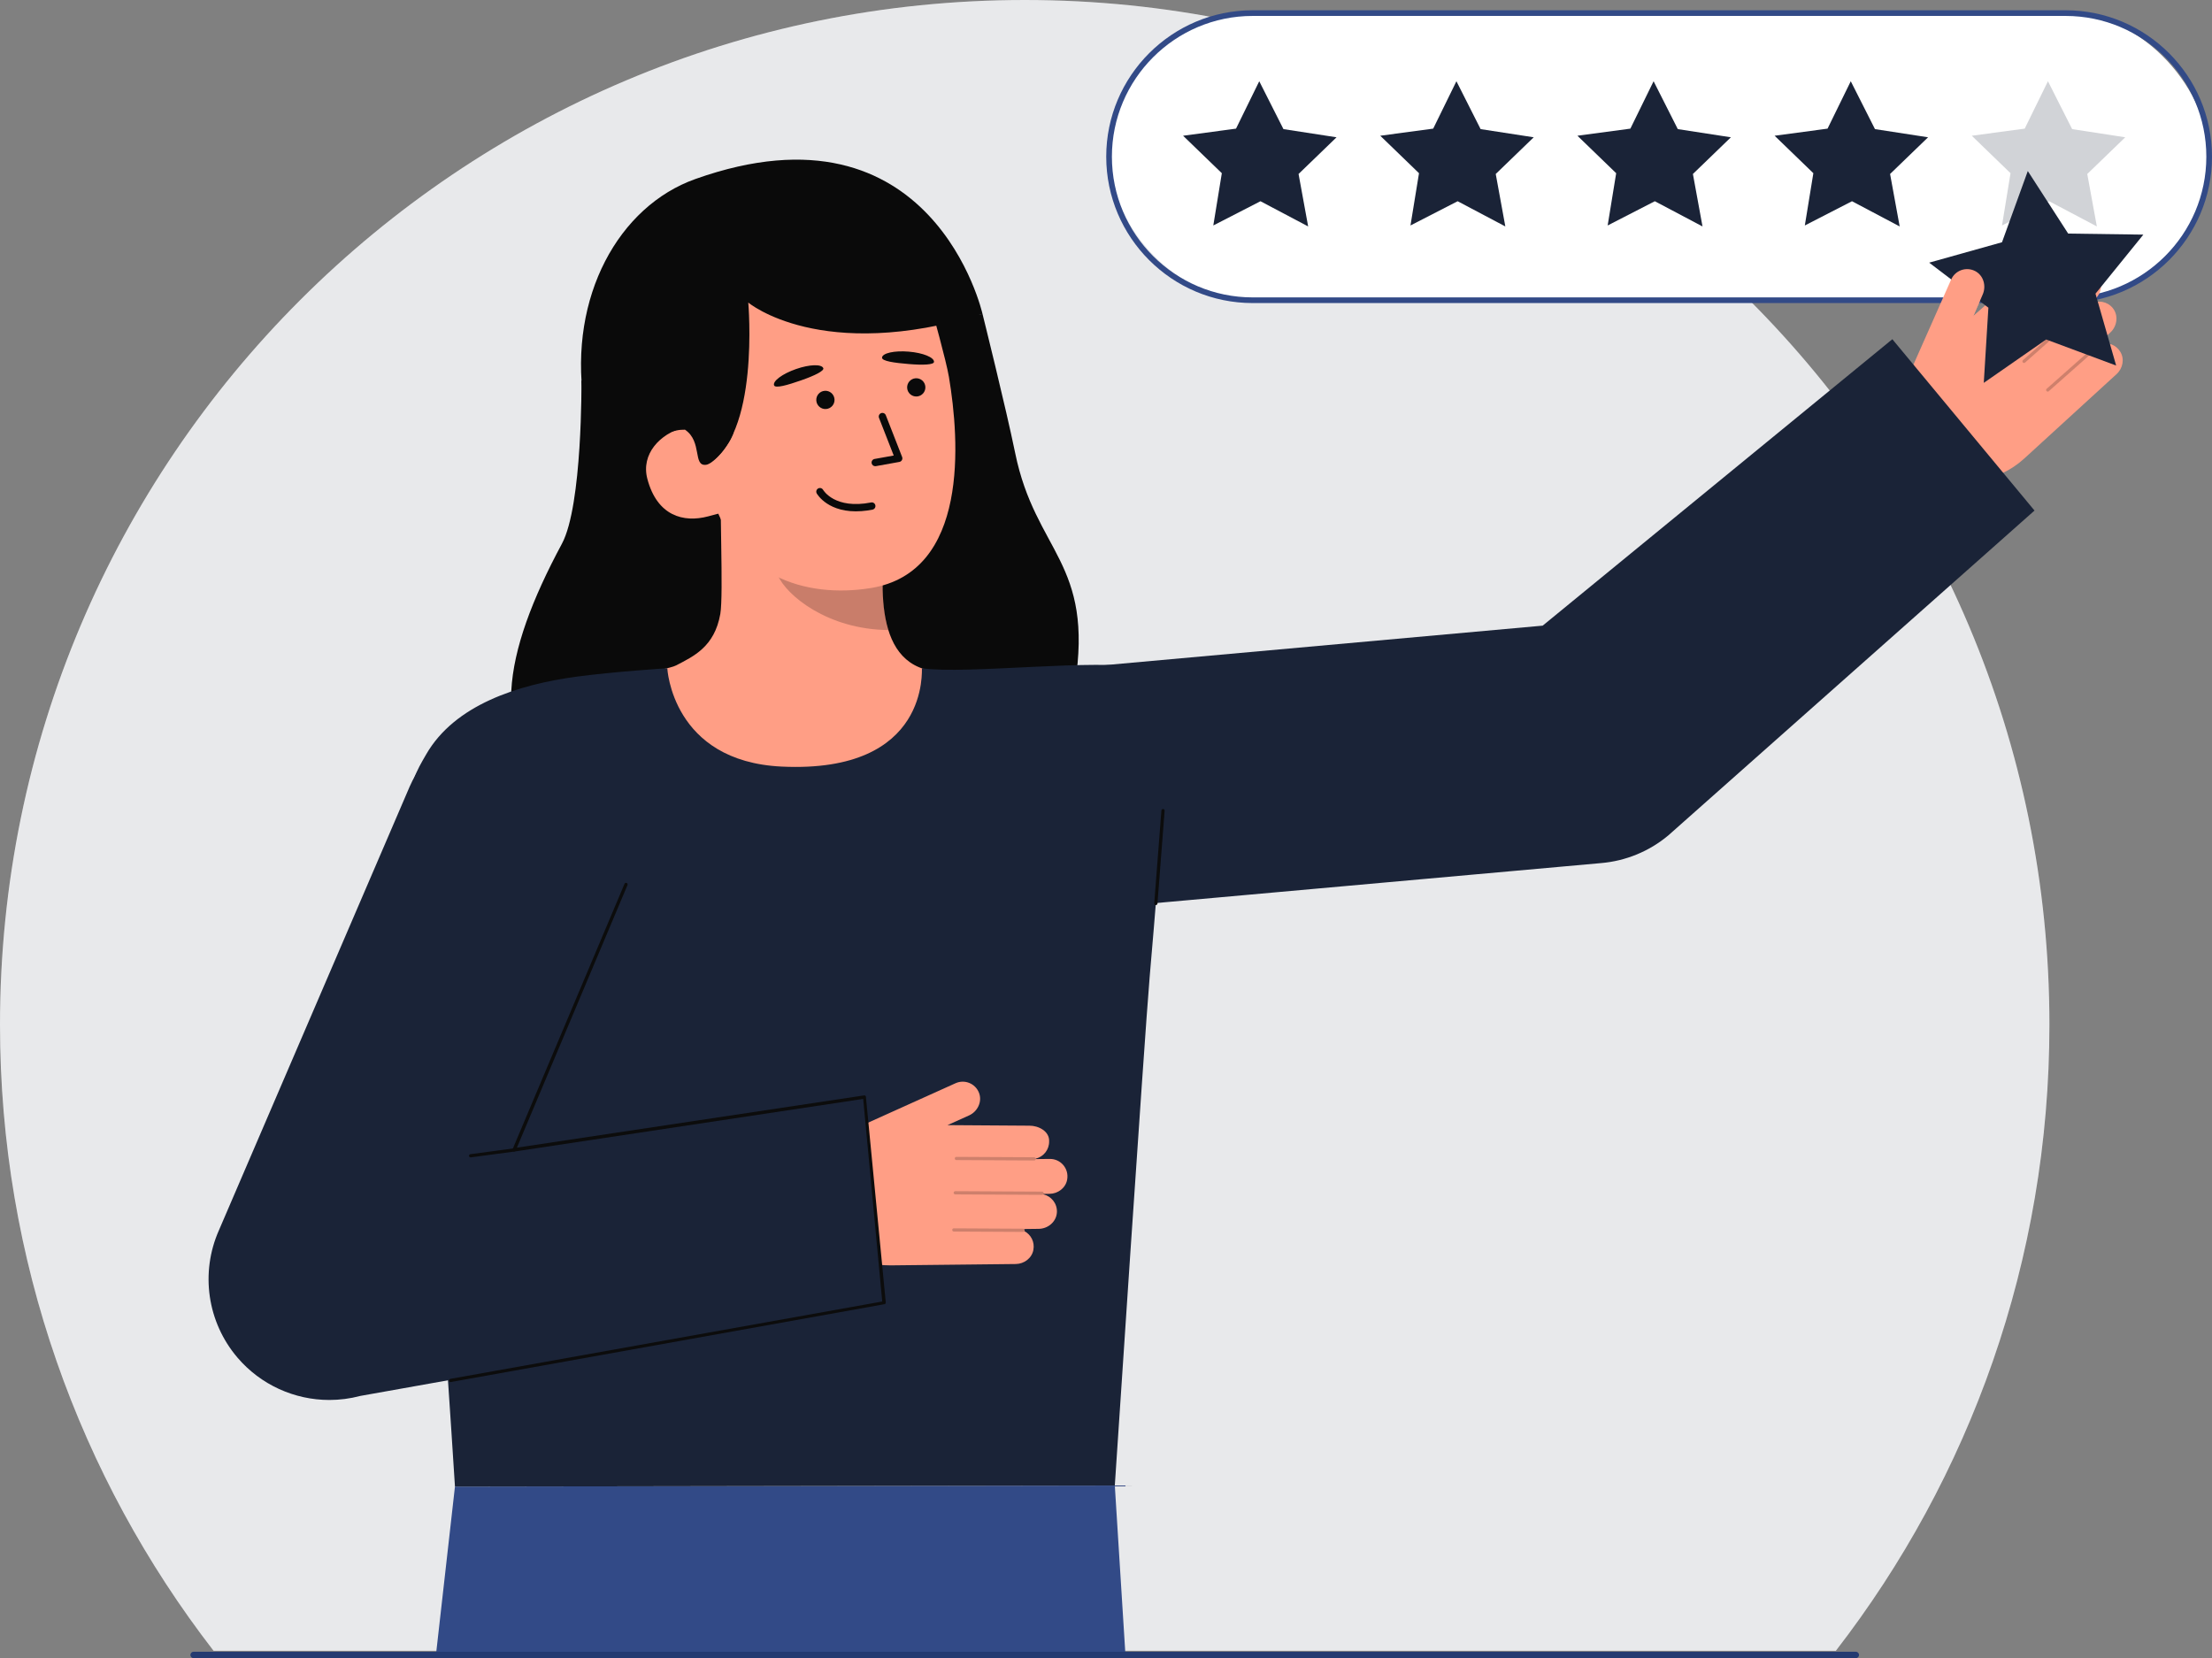
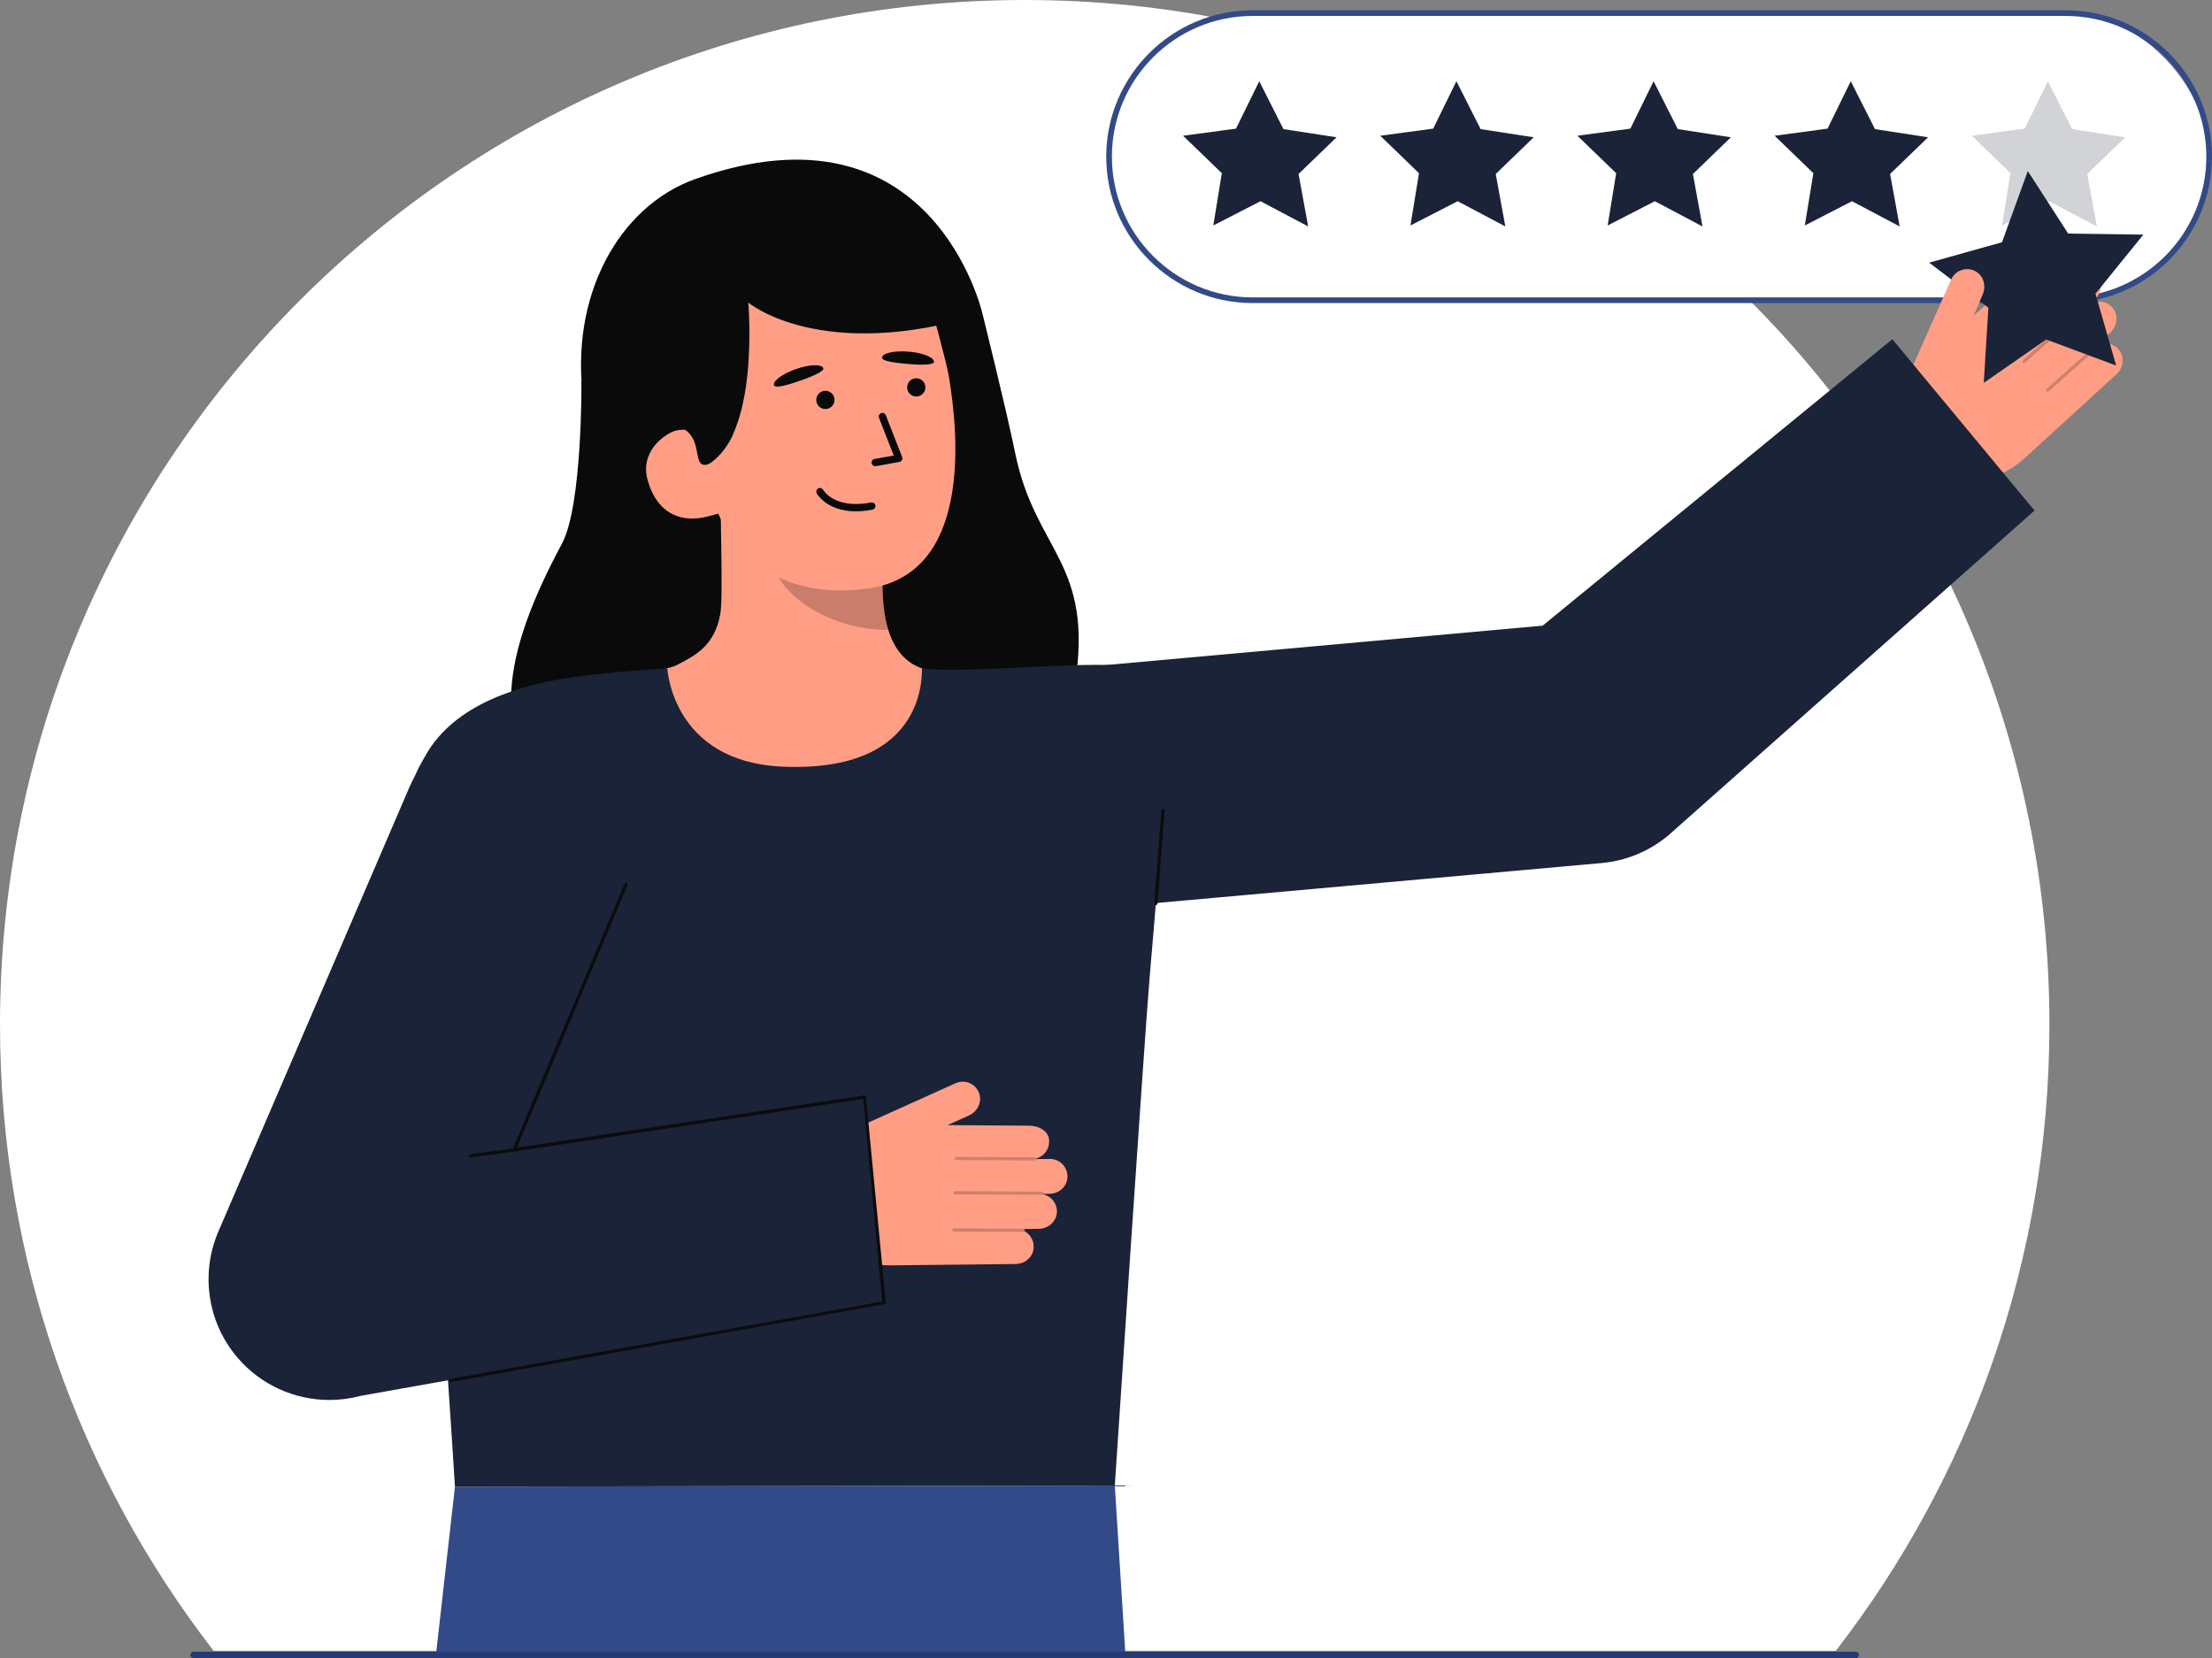
<svg xmlns="http://www.w3.org/2000/svg" id="Layer_2" data-name="Layer 2" viewBox="0 0 686.853 514.916" style="width: 100%; height: 100%;">
  <rect x="0" y="0" width="686.853" height="514.916" fill="#808080" stroke="none" />
  <g id="Layer_2-2" data-name="Layer 2">
    <g>
      <g>
        <path d="m636.369,318.177c0,73.228-24.741,140.679-66.317,194.445H66.317C24.741,458.856,0,391.406,0,318.177,0,142.447,142.461,0,318.192,0s318.178,142.447,318.178,318.177Z" fill="#fff" />
-         <path d="m636.369,318.177c0,73.228-24.741,140.679-66.317,194.445H66.317C24.741,458.856,0,391.406,0,318.177,0,142.447,142.461,0,318.192,0s318.178,142.447,318.178,318.177Z" fill="#1a2337" opacity=".1" />
      </g>
      <g>
        <rect x="344.379" y="4.069" width="341.593" height="89.163" rx="44.581" ry="44.581" fill="#fff" />
        <path d="m641.391,94.112h-252.431c-25.067,0-45.461-20.394-45.461-45.462S363.893,3.189,388.96,3.189h252.431c25.068,0,45.462,20.394,45.462,45.461s-20.394,45.462-45.462,45.462ZM388.96,4.949c-24.097,0-43.701,19.604-43.701,43.701s19.604,43.702,43.701,43.702h252.431c24.098,0,43.702-19.604,43.702-43.702s-19.604-43.701-43.702-43.701h-252.431Z" fill="#324a87" />
      </g>
      <g>
        <polygon points="391.012 25.226 398.526 40.094 415.014 42.633 403.219 54.027 406.198 70.315 391.393 62.489 376.746 70.016 379.392 53.785 367.361 42.15 383.8 39.945 391.012 25.226" fill="#1a2337" />
        <polygon points="452.237 25.226 459.751 40.094 476.239 42.633 464.444 54.027 467.423 70.315 452.618 62.489 437.971 70.016 440.617 53.785 428.586 42.15 445.026 39.945 452.237 25.226" fill="#1a2337" />
        <polygon points="513.462 25.226 520.977 40.094 537.465 42.633 525.669 54.027 528.648 70.315 513.844 62.489 499.197 70.016 501.842 53.785 489.811 42.15 506.251 39.945 513.462 25.226" fill="#1a2337" />
        <polygon points="574.687 25.226 582.202 40.094 598.69 42.633 586.894 54.027 589.873 70.315 575.069 62.489 560.422 70.016 563.068 53.785 551.036 42.15 567.476 39.945 574.687 25.226" fill="#1a2337" />
        <polygon points="635.913 25.226 643.427 40.094 659.915 42.633 648.12 54.027 651.099 70.315 636.294 62.489 621.647 70.016 624.293 53.785 612.262 42.15 628.701 39.945 635.913 25.226" fill="#1a2337" opacity=".2" />
      </g>
      <g>
        <g>
          <path d="m180.545,118.208s.359,38.687-6.072,50.658c-18.515,34.464-22.99,60.86-1.17,79.082,21.82,18.222,153.275,10.321,160.443-35.158,6.035-38.288-12.208-41.23-18.522-72.114-2.857-13.974-10.143-43.195-10.143-43.195" fill="#0a0a0a" />
          <path id="sk" d="m296.374,210.26c-.227-.032-3.145,41.8-51.734,37.691-33.638-2.839-45.303-38.667-46.074-38.674,3.637-.737,9.759-1.801,11.379-2.646,5.327-2.798,11.914-5.7,13.719-15.977,1.041-5.923-.343-36.291.228-42.289l51.562,12.021c-.842,12.671-6.172,42.013,11.49,47.382,2.939.888,6.106,1.709,9.431,2.492Z" fill="#ff9e85" />
          <path id="sh" d="m275.845,195.651c-.71-2.343-1.126-4.379-1.479-8.034-.63-6.537-.205-12.538.514-18.649-10.425-1.488-20.405-5.973-28.44-12.781-.993,3.534-6.416,18.967-4.986,22.349,2.701,6.392,15.58,16.938,34.391,17.116Z" fill="#0c0c0c" opacity=".22" />
          <path d="m270.316,182.623c-20.21,3.237-42.641-3.602-49.775-30.341l-10.821-23.791c-7.133-26.739,1.128-52.162,26.304-58.878h0c25.176-6.717,46.308.21,53.441,26.95,0,0,4.313,15.282,5.188,20.494,3.301,19.655,6.327,60.655-24.338,65.567Z" fill="#ff9e85" />
          <path id="e1_eb" d="m290.021,112.379c-.029.887-3.347,1.039-7.804.671-4.457-.368-8.419-.901-8.337-2.003.104-1.391,3.821-2.22,8.278-1.852,4.457.368,7.908,1.789,7.863,3.184Z" fill="#0a0a0a" />
          <path d="m189.924,138.526l29.333,5.81c16.816-8.294,13.09-50.384,13.09-50.384,0,0,22.57,18.968,72.734,3.53,0,0-15.316-68.143-89.171-41.889-23.814,8.466-39.285,36.509-34.696,69.085,3.216,22.829,8.71,13.848,8.71,13.848Z" fill="#0a0a0a" />
          <path d="m219.894,160.347c-7.651,2.041-15.844-.127-18.885-11.652-2.02-7.656,3.843-14.013,11.494-16.055l5.31,4.075,8.659,21.877-6.578,1.755Z" fill="#ff9e85" />
          <g>
            <circle id="e1_eye" cx="284.51" cy="120.292" r="2.834" transform="translate(-8.082 21.267) rotate(-4.221)" fill="#0a0a0a" />
            <g id="e1_n">
-               <path d="m271.85,144.769c-.572.042-1.094-.354-1.198-.93-.111-.616.298-1.206.915-1.316l5.942-1.068-4.568-11.688c-.227-.583.061-1.241.644-1.469.583-.227,1.24.06,1.468.643l5.069,12.973c.123.316.098.67-.067.966s-.455.502-.789.562l-7.299,1.312c-.039.007-.079.012-.118.015Z" fill="#0a0a0a" />
+               <path d="m271.85,144.769c-.572.042-1.094-.354-1.198-.93-.111-.616.298-1.206.915-1.316l5.942-1.068-4.568-11.688c-.227-.583.061-1.241.644-1.469.583-.227,1.24.06,1.468.643l5.069,12.973c.123.316.098.67-.067.966s-.455.502-.789.562l-7.299,1.312Z" fill="#0a0a0a" />
            </g>
            <g id="e1_m">
              <path d="m267.524,158.722c-10.249.756-13.755-5.212-13.914-5.492-.308-.545-.116-1.236.429-1.545.541-.307,1.23-.117,1.541.423.148.254,3.726,6.105,14.904,3.925.627-.125,1.211.282,1.331.896.12.615-.282,1.21-.895,1.33-1.206.235-2.337.385-3.395.463Z" fill="#0a0a0a" />
            </g>
            <path id="e1_eb-2" data-name="e1_eb" d="m255.647,114.322c.334.822-2.637,2.308-6.86,3.78s-8.061,2.593-8.432,1.552c-.469-1.314,2.592-3.579,6.814-5.052,4.223-1.472,7.953-1.573,8.478-.28Z" fill="#0a0a0a" />
            <circle id="e1_eye-2" data-name="e1_eye" cx="256.298" cy="124.186" r="2.834" transform="translate(-8.445 19.201) rotate(-4.221)" fill="#0a0a0a" />
          </g>
          <path d="m201.634,128.048l.441,10.81c1.866-2.614,4.698-4.545,8.1-5.207.845-.176,1.693-.228,2.525-.219,5.458,3.705,2.345,11.437,6.556,10.903,2.391-.303,7.447-6.374,8.499-9.987.667-2.29-5.962-10.398-6.108-12.78" fill="#0a0a0a" />
        </g>
        <polygon points="141.27 461.628 135.365 513.916 349.464 513.916 346.162 461.299 141.27 461.628" fill="#324a87" />
        <path id="b_1_b" d="m242.732,238.051c-34.092-1.607-35.527-30.544-35.527-30.544,0,0-16.892,1.092-28.121,2.611-18.384,2.487-37.874,8.797-46.718,24.085-6.359,10.991-7.889,12.98-2.105,74.998,4.188,44.906,11.01,152.426,11.01,152.426l204.892-.328s9.117-137.883,10.837-158.097c3.283-38.589,8.465-92.979-2.535-95.694-12.815-3.163-54.647,2.037-68.178.002-.228-.034,2.873,32.73-43.555,30.541Z" fill="#1a2337" />
        <g>
          <path d="m605.862,86.794c1.252-2.825,4.622-4.05,7.413-2.634,2.617,1.327,3.561,4.622,2.372,7.305l-2.965,6.691,19.048-16.821c2.085-1.907,5.864-2.914,7.849-.434,1.737,1.899,1.857,4.694.456,6.726.023.019.05.032.068.056.015.016.02.037.032.054l3.216-2.941c2.468-2.257,6.457-1.801,8.304,1.203,1.373,2.232.796,5.162-1.138,6.93l-1.369,1.252c.018.058.027.119.024.179,2.228-1.256,5.128-.809,6.845,1.278,1.865,2.266,1.407,5.663-.759,7.643l-3.364,3.076c.155-.017.315.03.43.156.066.075.096.164.111.255,2.18-.534,4.612.301,5.939,2.46,1.373,2.232.796,5.162-1.138,6.93l-28.677,26.226c-8.207,7.505-20.146,9.281-30.182,4.488l-15.795-7.544,23.278-52.536Z" fill="#ff9e85" />
          <g fill="none" opacity=".2">
            <path d="m621.268,104.374c.184.199.494.215.698.034l18.094-16.02c.206-.183.226-.499.043-.706-.156-.208-.5-.226-.706-.043l-18.094,16.02c-.206.183-.226.499-.043.706l.008.009Z" fill="#0c0c0c" />
          </g>
          <g fill="none" opacity=".2">
            <path d="m628.114,112.549c.184.199.494.215.698.034l20.193-17.878c.206-.183.226-.499.043-.706-.169-.188-.499-.225-.706-.043l-20.193,17.878c-.206.183-.226.499-.043.706l.008.009Z" fill="#0c0c0c" />
          </g>
          <g fill="none" opacity=".2">
            <path d="m635.476,121.446c.184.199.494.215.698.034l16.108-14.261c.206-.183.226-.499.043-.706-.189-.205-.499-.225-.706-.043l-16.108,14.261c-.206.183-.226.499-.043.706l.008.009Z" fill="#0c0c0c" />
          </g>
        </g>
        <path d="m587.597,105.337l-108.581,88.949-150.311,13.56c-20.637,1.746-35.952,19.89-34.206,40.527,1.655,19.562,18.045,34.342,37.324,34.342,1.061,0,2.127-.045,3.203-.136l162.109-14.558c7.679-.649,14.971-3.649,20.885-8.59l113.72-100.887-44.143-53.207Z" fill="#1a2337" />
        <polygon points="599.031 81.563 621.645 75.225 629.656 53.112 642.197 72.535 665.538 72.858 650.675 91.2 657.09 113.513 635.363 105.425 615.987 118.892 617.421 95.552 599.031 81.563" fill="#1a2337" />
        <path d="m611.682,100.655l3.965-9.19c1.189-2.683.245-5.978-2.372-7.305-2.791-1.416-6.162-.19-7.413,2.634" fill="#ff9e85" />
        <g>
          <path d="m328.185,376.411c-.121,2.933-2.725,5.162-5.656,5.187l-4.557.054c.122.085.215.236.212.4.002.104-.031.188-.084.267,1.982,1.053,3.233,3.294,2.784,5.795-.47,2.578-2.85,4.371-5.473,4.407l-38.85.42c-11.121.128-21.212-6.514-25.486-16.773l-6.75-16.156,20.675-4.399.493-5.154,31.217-14.081c2.817-1.269,6.144.06,7.282,2.976,1.062,2.739-.429,5.825-3.103,7.029l-6.676,3.008,25.413.171c2.829-.031,6.316,1.736,6.14,4.902.027,2.579-1.74,4.748-4.139,5.324.002.031.006.053.008.085l-.016.058,4.358-.047c3.349-.034,6.02,2.961,5.387,6.438-.46,2.58-2.85,4.371-5.461,4.4l-1.864.027c-.023.046-.058.098-.09.141,2.493.55,4.347,2.823,4.238,5.52Z" fill="#ff9e85" />
          <g>
            <g fill="none" opacity=".2">
              <path d="m296.466,359.752c.005.271.225.49.497.491l24.167.126c.276.001.501-.221.503-.498.022-.259-.222-.501-.498-.503l-24.167-.126c-.276-.001-.501.221-.503.498v.012Z" fill="#0c0c0c" />
            </g>
            <g fill="none" opacity=".2">
              <path d="m296.116,370.409c.005.271.225.49.497.491l26.97.141c.276.001.501-.221.503-.498,0-.252-.222-.501-.498-.503l-26.97-.141c-.276-.001-.501.221-.503.498v.012Z" fill="#0c0c0c" />
            </g>
            <g fill="none" opacity=".2">
              <path d="m295.671,381.949c.005.271.225.49.497.491l21.514.113c.276.001.501-.221.503-.498-.004-.279-.222-.501-.498-.503l-21.514-.113c-.276-.001-.501.221-.503.498v.012Z" fill="#0c0c0c" />
            </g>
          </g>
        </g>
        <path d="m274.552,404.505l-162.665,28.976c-3.188.847-6.421,1.258-9.625,1.258-10.818,0-21.3-4.689-28.527-13.158-9.368-10.979-11.605-26.357-5.753-39.549l59.239-137.801c8.399-18.932,29.161-27.471,48.09-19.072,18.932,8.398,27.47,30.553,19.072,49.484l-34.781,82.465,108.787-14.456,6.163,61.853Z" fill="#1a2337" />
        <path d="m139.92,429.178c.046,0,.093-.006.139-.02l134.632-24.172c.261-.075.414-.345.345-.606l-6.163-63.854c-.069-.263-.339-.423-.596-.361l-107.773,16.222,34.331-81.526c.119-.249.014-.548-.234-.668-.25-.117-.548-.014-.668.234l-34.781,82.465c-.083.174-.06.379.061.529.121.149.318.219.503.175l108.313-16.347,5.917,62.912-134.163,24.036c-.266.077-.418.354-.342.619.063.219.263.361.48.361Z" fill="#0c0c0c" />
        <path d="m146.137,359.407c.035,0,.07-.004.106-.012l13.465-1.799c.27-.059.44-.325.382-.595s-.326-.441-.595-.382l-13.465,1.799c-.27.059-.44.325-.382.595.051.233.258.394.488.394Z" fill="#0c0c0c" />
        <path d="m358.905,281.059c.258,0,.478-.199.497-.462l2.228-28.839c.021-.274-.185-.516-.46-.536-.253-.035-.516.184-.536.46l-2.228,28.839c-.021.275.185.516.46.536.013.002.025.002.039.002Z" fill="#0c0c0c" />
      </g>
      <path d="m60.12,514.916h516.129c.552,0,1-.448,1-1,0-.552-.448-1-1-1H60.12c-.552,0-1,.448-1,1,0,.552.448,1,1,1Z" fill="#243a71" />
    </g>
  </g>
</svg>